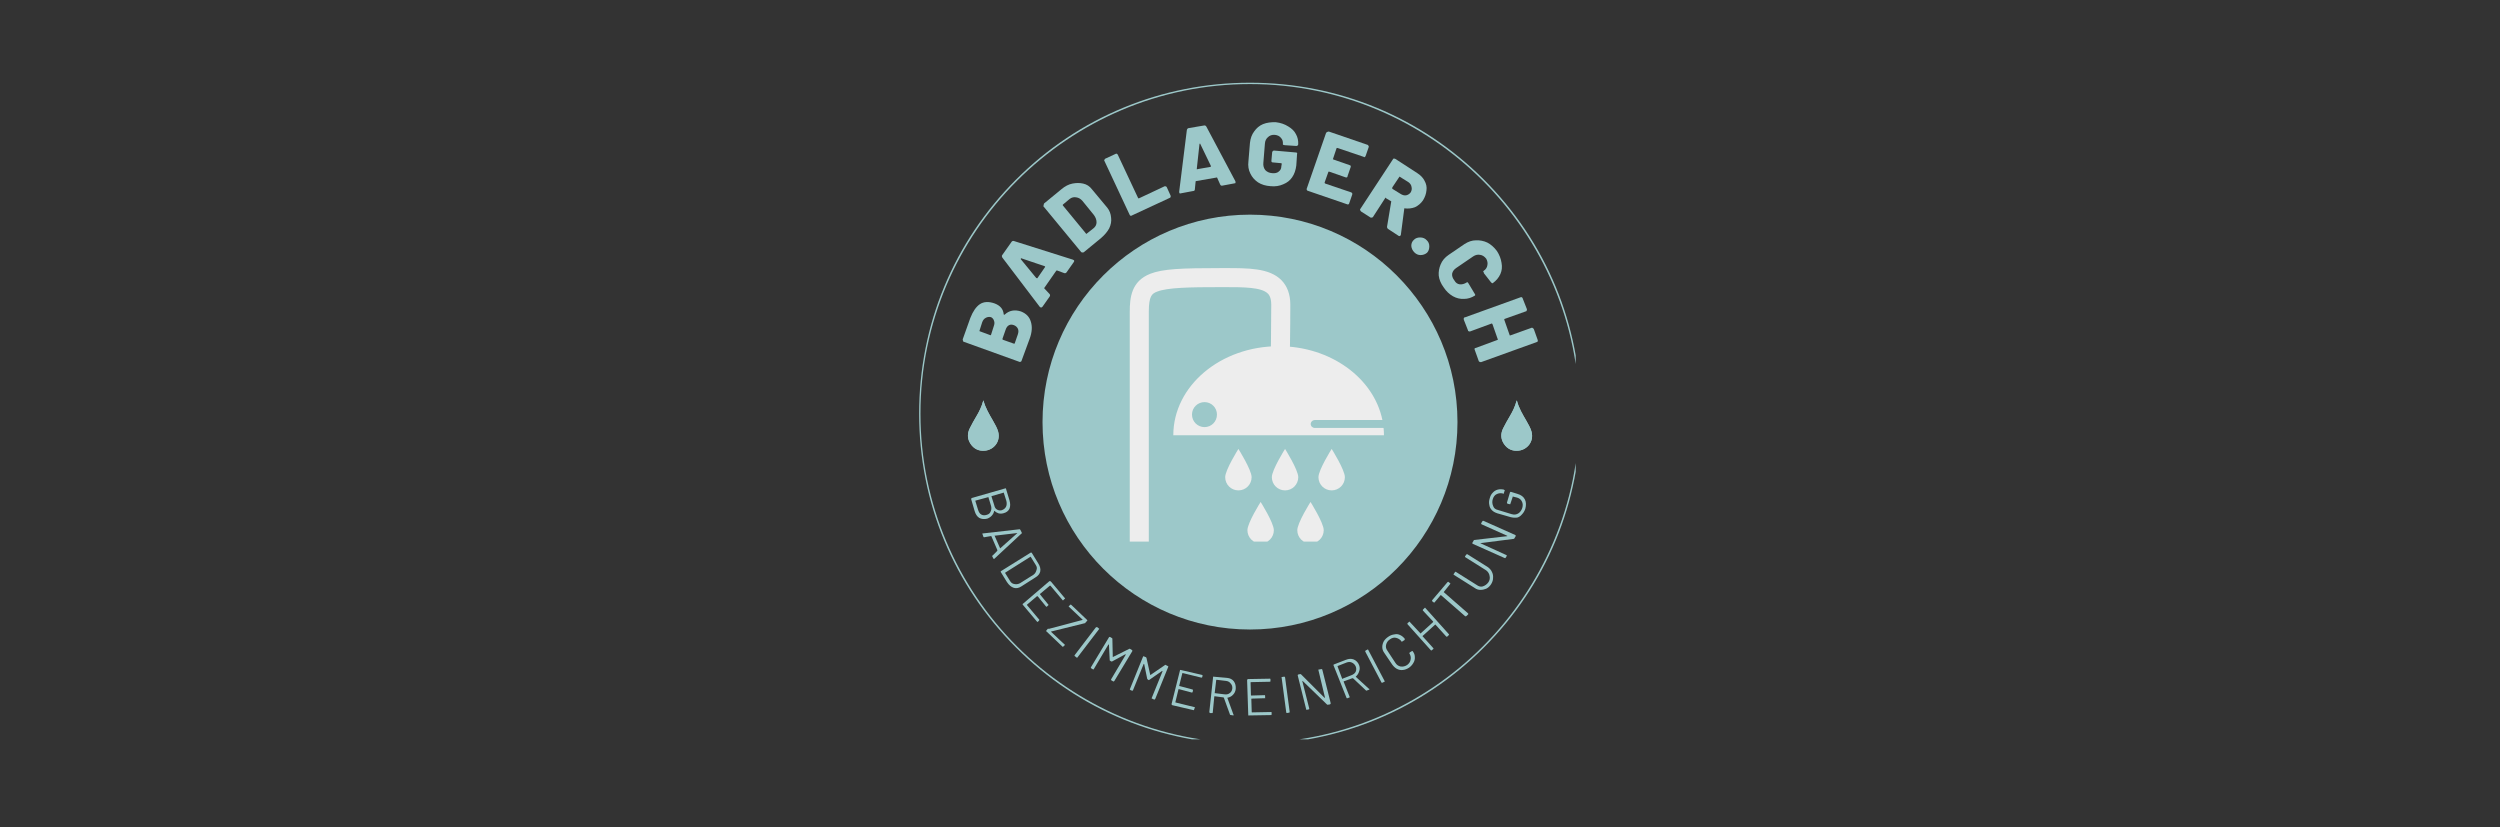
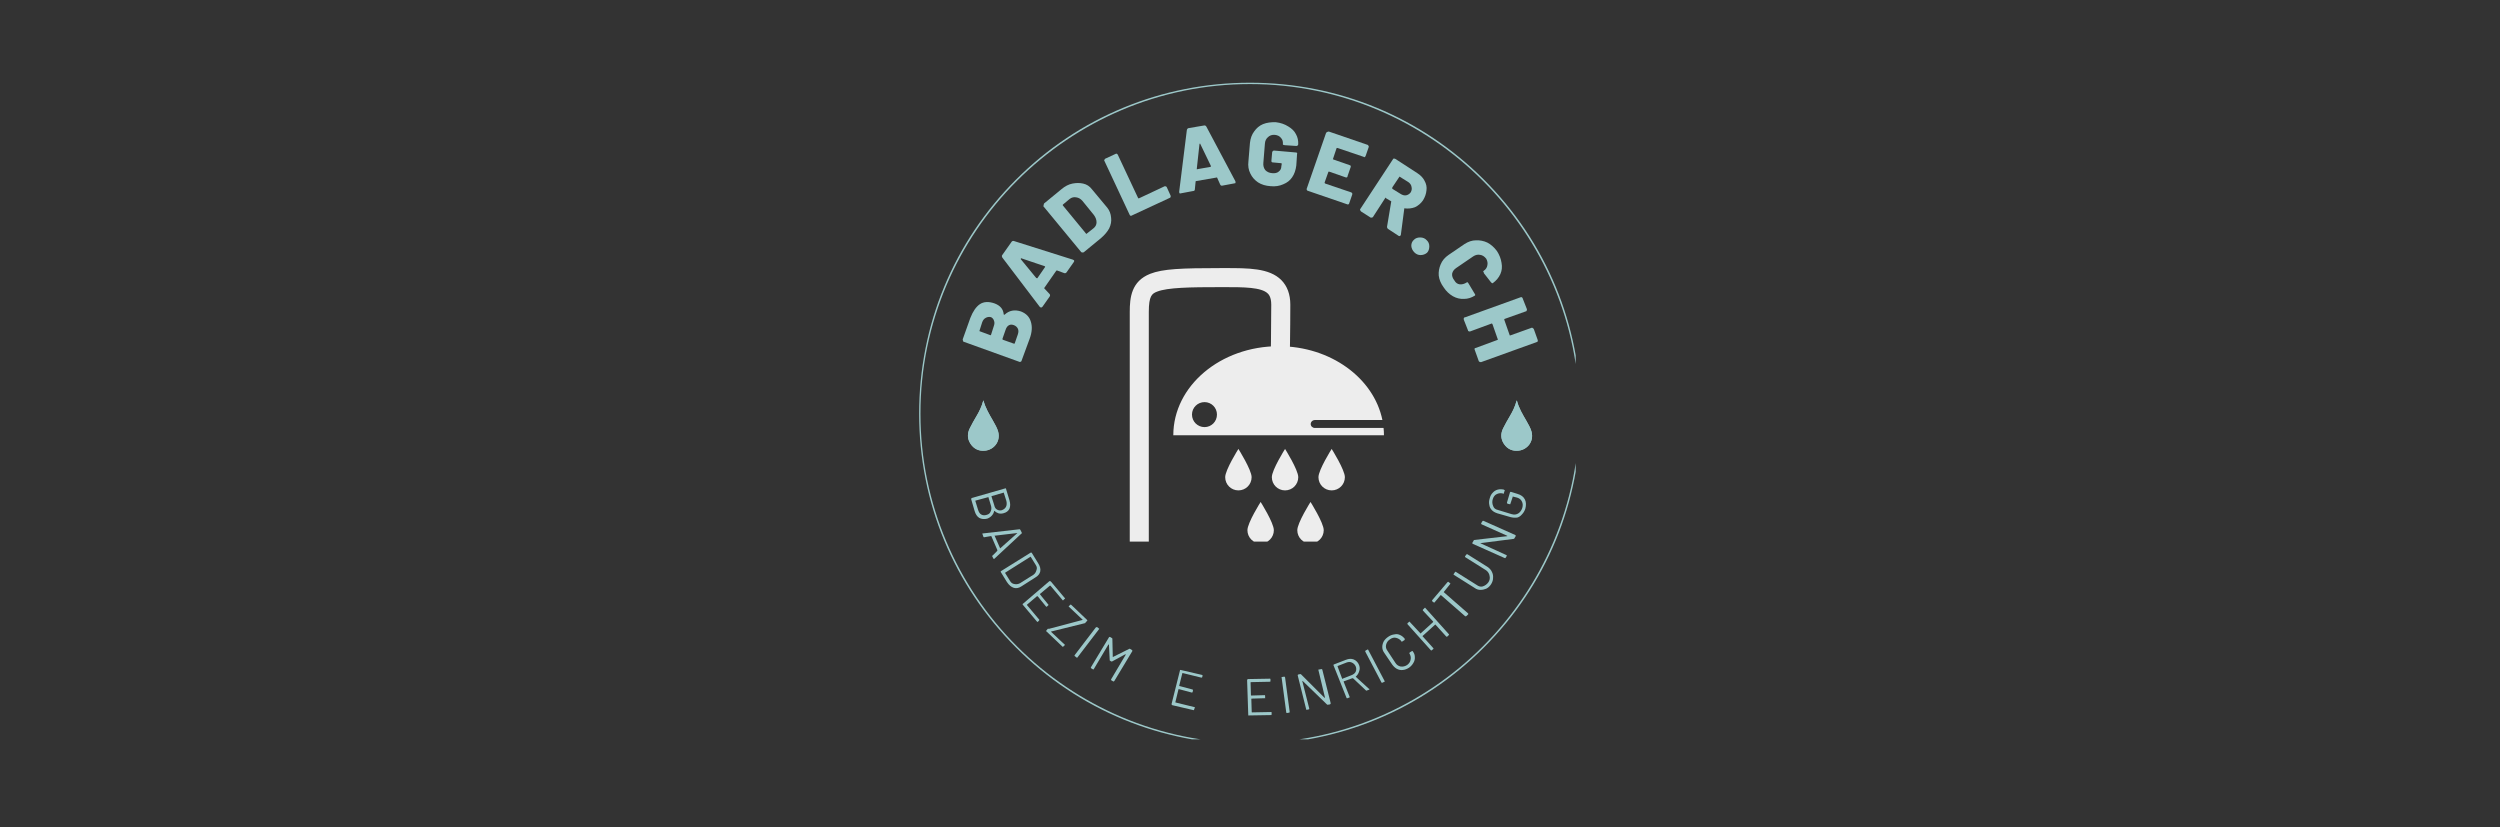
<svg xmlns="http://www.w3.org/2000/svg" width="136" zoomAndPan="magnify" viewBox="0 0 102 33.75" height="45" preserveAspectRatio="xMidYMid meet" version="1.0">
  <rect x="0" y="0" width="102" height="33.75" fill="#333333" stroke="none" />
  <defs>
    <g />
    <clipPath id="7e1d647144">
      <path d="M 37.5 3.375 L 64.289 3.375 L 64.289 30.164 L 37.5 30.164 Z M 37.5 3.375 " clip-rule="nonzero" />
    </clipPath>
    <clipPath id="3118925dbd">
-       <path d="M 42.535 8.758 L 59.465 8.758 L 59.465 25.684 L 42.535 25.684 Z M 42.535 8.758 " clip-rule="nonzero" />
-     </clipPath>
+       </clipPath>
    <clipPath id="aece7d4639">
      <path d="M 51 8.758 C 46.324 8.758 42.535 12.547 42.535 17.223 C 42.535 21.895 46.324 25.684 51 25.684 C 55.676 25.684 59.465 21.895 59.465 17.223 C 59.465 12.547 55.676 8.758 51 8.758 Z M 51 8.758 " clip-rule="nonzero" />
    </clipPath>
    <clipPath id="d1eaf5743d">
      <path d="M 46.086 10.938 L 53 10.938 L 53 22.098 L 46.086 22.098 Z M 46.086 10.938 " clip-rule="nonzero" />
    </clipPath>
    <clipPath id="f64505efbb">
      <path d="M 47 14 L 56.48 14 L 56.48 18 L 47 18 Z M 47 14 " clip-rule="nonzero" />
    </clipPath>
    <clipPath id="601015febd">
      <path d="M 52 20 L 55 20 L 55 22.098 L 52 22.098 Z M 52 20 " clip-rule="nonzero" />
    </clipPath>
    <clipPath id="c70a8e92df">
      <path d="M 50 20 L 52 20 L 52 22.098 L 50 22.098 Z M 50 20 " clip-rule="nonzero" />
    </clipPath>
    <clipPath id="7639bf96bb">
      <path d="M 51 22 L 53 22 L 53 22.098 L 51 22.098 Z M 51 22 " clip-rule="nonzero" />
    </clipPath>
    <clipPath id="02db9a74eb">
      <path d="M 39.492 16.336 L 40.98 16.336 L 40.98 18.566 L 39.492 18.566 Z M 39.492 16.336 " clip-rule="nonzero" />
    </clipPath>
    <clipPath id="68910d54d7">
      <path d="M 61.254 16.336 L 62.742 16.336 L 62.742 18.566 L 61.254 18.566 Z M 61.254 16.336 " clip-rule="nonzero" />
    </clipPath>
  </defs>
  <g clip-path="url(#7e1d647144)">
    <path fill="#9cc8c9" d="M 51 30.371 C 47.395 30.371 44.004 28.969 41.453 26.418 C 38.902 23.867 37.5 20.48 37.5 16.875 C 37.5 13.27 38.902 9.879 41.453 7.328 C 44.004 4.777 47.395 3.375 51 3.375 C 54.605 3.375 57.992 4.777 60.543 7.328 C 63.094 9.879 64.496 13.27 64.496 16.875 C 64.496 20.48 63.094 23.867 60.543 26.418 C 57.992 28.969 54.605 30.371 51 30.371 Z M 51 3.43 C 43.586 3.43 37.555 9.461 37.555 16.875 C 37.555 24.285 43.586 30.316 51 30.316 C 58.41 30.316 64.441 24.285 64.441 16.875 C 64.441 9.461 58.41 3.43 51 3.43 Z M 51 3.43 " fill-opacity="1" fill-rule="nonzero" />
  </g>
  <g fill="#9cc8c9" fill-opacity="1">
    <g transform="translate(39.561, 20.145)">
      <g>
        <path d="M 1.016 0.703 C 1.004 0.691 1 0.691 1 0.703 C 0.988 0.773 0.957 0.836 0.906 0.891 C 0.863 0.941 0.801 0.984 0.719 1.016 C 0.594 1.047 0.484 1.035 0.391 0.984 C 0.305 0.93 0.242 0.836 0.203 0.703 L 0.062 0.219 C 0.062 0.195 0.07 0.18 0.094 0.172 L 1.453 -0.219 C 1.473 -0.227 1.484 -0.223 1.484 -0.203 L 1.625 0.266 C 1.664 0.398 1.664 0.516 1.625 0.609 C 1.582 0.703 1.5 0.766 1.375 0.797 C 1.301 0.816 1.234 0.816 1.172 0.797 C 1.109 0.773 1.055 0.742 1.016 0.703 Z M 1.391 -0.047 C 1.391 -0.055 1.391 -0.055 1.391 -0.047 L 0.906 0.094 C 0.895 0.094 0.891 0.098 0.891 0.109 L 1 0.453 C 1.02 0.547 1.055 0.609 1.109 0.641 C 1.172 0.68 1.238 0.691 1.312 0.672 C 1.395 0.641 1.453 0.594 1.484 0.531 C 1.516 0.469 1.52 0.391 1.5 0.297 Z M 0.344 0.656 C 0.375 0.75 0.414 0.812 0.469 0.844 C 0.531 0.883 0.609 0.891 0.703 0.859 C 0.785 0.836 0.836 0.789 0.859 0.719 C 0.891 0.656 0.895 0.582 0.875 0.5 L 0.766 0.141 C 0.766 0.129 0.758 0.129 0.75 0.141 L 0.234 0.281 C 0.234 0.281 0.234 0.285 0.234 0.297 Z M 0.344 0.656 " />
      </g>
    </g>
  </g>
  <g fill="#9cc8c9" fill-opacity="1">
    <g transform="translate(40.04, 21.702)">
      <g>
        <path d="M 0.438 0.984 C 0.438 0.973 0.441 0.969 0.453 0.969 L 0.641 0.781 C 0.648 0.77 0.656 0.758 0.656 0.75 L 0.406 0.172 C 0.406 0.172 0.395 0.172 0.375 0.172 L 0.109 0.219 C 0.098 0.219 0.086 0.207 0.078 0.188 L 0.047 0.094 C 0.035 0.082 0.031 0.078 0.031 0.078 C 0.039 0.078 0.051 0.07 0.062 0.062 L 1.562 -0.109 C 1.57 -0.109 1.582 -0.098 1.594 -0.078 L 1.656 0.047 C 1.656 0.055 1.648 0.062 1.641 0.062 L 0.531 1.094 C 0.531 1.094 0.523 1.098 0.516 1.109 C 0.516 1.109 0.508 1.102 0.5 1.094 C 0.5 1.094 0.492 1.086 0.484 1.078 Z M 0.531 0.156 C 0.531 0.156 0.535 0.16 0.547 0.172 L 0.766 0.672 C 0.773 0.68 0.773 0.68 0.766 0.672 L 1.453 0.062 C 1.461 0.051 1.469 0.047 1.469 0.047 C 1.469 0.047 1.461 0.047 1.453 0.047 Z M 0.531 0.156 " />
      </g>
    </g>
  </g>
  <g fill="#9cc8c9" fill-opacity="1">
    <g transform="translate(40.709, 23.14)">
      <g>
        <path d="M 0.125 0.203 C 0.113 0.18 0.117 0.164 0.141 0.156 L 1.344 -0.594 C 1.363 -0.602 1.379 -0.598 1.391 -0.578 L 1.641 -0.172 C 1.723 -0.047 1.754 0.066 1.734 0.172 C 1.711 0.273 1.645 0.359 1.531 0.422 L 0.969 0.781 C 0.863 0.852 0.758 0.875 0.656 0.844 C 0.551 0.812 0.457 0.734 0.375 0.609 Z M 0.312 0.219 C 0.301 0.227 0.297 0.234 0.297 0.234 L 0.5 0.562 C 0.539 0.633 0.598 0.676 0.672 0.688 C 0.754 0.707 0.832 0.695 0.906 0.656 L 1.453 0.312 C 1.516 0.27 1.555 0.207 1.578 0.125 C 1.609 0.051 1.598 -0.02 1.547 -0.094 L 1.344 -0.422 C 1.344 -0.422 1.336 -0.422 1.328 -0.422 Z M 0.312 0.219 " />
      </g>
    </g>
  </g>
  <g fill="#9cc8c9" fill-opacity="1">
    <g transform="translate(41.58, 24.493)">
      <g>
        <path d="M 1.797 0 C 1.785 0.008 1.781 0.008 1.781 0 L 1.281 -0.594 C 1.27 -0.602 1.258 -0.602 1.25 -0.594 L 0.859 -0.266 C 0.848 -0.254 0.848 -0.242 0.859 -0.234 L 1.203 0.188 C 1.211 0.188 1.207 0.191 1.188 0.203 L 1.141 0.25 C 1.129 0.258 1.117 0.266 1.109 0.266 L 0.766 -0.156 C 0.754 -0.164 0.742 -0.172 0.734 -0.172 L 0.328 0.172 C 0.316 0.18 0.316 0.191 0.328 0.203 L 0.828 0.797 C 0.828 0.805 0.82 0.816 0.812 0.828 L 0.766 0.875 C 0.742 0.883 0.734 0.883 0.734 0.875 L 0.156 0.188 C 0.133 0.164 0.133 0.148 0.156 0.141 L 1.234 -0.781 C 1.254 -0.789 1.273 -0.785 1.297 -0.766 L 1.875 -0.078 C 1.875 -0.066 1.863 -0.055 1.844 -0.047 Z M 1.797 0 " />
      </g>
    </g>
  </g>
  <g fill="#9cc8c9" fill-opacity="1">
    <g transform="translate(42.607, 25.688)">
      <g>
        <path d="M 0.094 0.078 C 0.07 0.066 0.066 0.055 0.078 0.047 L 0.141 -0.031 C 0.148 -0.039 0.164 -0.039 0.188 -0.031 L 1.547 -0.391 C 1.566 -0.391 1.57 -0.395 1.562 -0.406 L 1.016 -0.922 C 0.992 -0.93 0.988 -0.941 1 -0.953 L 1.047 -1 C 1.055 -1.02 1.07 -1.023 1.094 -1.016 L 1.75 -0.391 C 1.758 -0.391 1.758 -0.379 1.75 -0.359 L 1.703 -0.312 C 1.68 -0.289 1.672 -0.273 1.672 -0.266 L 0.281 0.078 C 0.27 0.086 0.27 0.094 0.281 0.094 L 0.828 0.609 C 0.836 0.609 0.844 0.613 0.844 0.625 L 0.781 0.688 C 0.77 0.695 0.758 0.703 0.75 0.703 Z M 0.094 0.078 " />
      </g>
    </g>
  </g>
  <g fill="#9cc8c9" fill-opacity="1">
    <g transform="translate(43.674, 26.636)">
      <g>
        <path d="M 0.188 0.141 C 0.164 0.129 0.16 0.113 0.172 0.094 L 1.031 -1.031 C 1.051 -1.051 1.07 -1.055 1.094 -1.047 L 1.172 -0.984 C 1.18 -0.984 1.176 -0.973 1.156 -0.953 L 0.297 0.172 C 0.285 0.191 0.273 0.203 0.266 0.203 Z M 0.188 0.141 " />
      </g>
    </g>
  </g>
  <g fill="#9cc8c9" fill-opacity="1">
    <g transform="translate(44.323, 27.145)">
      <g>
        <path d="M 0.203 0.125 C 0.18 0.113 0.176 0.098 0.188 0.078 L 0.922 -1.141 C 0.93 -1.16 0.945 -1.164 0.969 -1.156 L 1.047 -1.109 C 1.055 -1.109 1.062 -1.098 1.062 -1.078 L 1.078 -0.344 C 1.078 -0.332 1.082 -0.332 1.094 -0.344 L 1.75 -0.672 C 1.758 -0.68 1.77 -0.68 1.781 -0.672 L 1.859 -0.625 C 1.879 -0.613 1.883 -0.598 1.875 -0.578 L 1.141 0.641 C 1.129 0.66 1.113 0.664 1.094 0.656 L 1.016 0.609 C 1.004 0.598 1.004 0.582 1.016 0.562 L 1.609 -0.438 C 1.609 -0.438 1.602 -0.441 1.594 -0.453 L 1.047 -0.156 C 1.035 -0.156 1.023 -0.156 1.016 -0.156 L 0.969 -0.188 C 0.957 -0.188 0.953 -0.195 0.953 -0.219 L 0.922 -0.844 C 0.922 -0.844 0.914 -0.844 0.906 -0.844 C 0.906 -0.852 0.906 -0.859 0.906 -0.859 L 0.312 0.141 C 0.301 0.16 0.289 0.172 0.281 0.172 Z M 0.203 0.125 " />
      </g>
    </g>
  </g>
  <g fill="#9cc8c9" fill-opacity="1">
    <g transform="translate(45.901, 28.06)">
      <g>
-         <path d="M 0.219 0.094 C 0.195 0.082 0.191 0.066 0.203 0.047 L 0.734 -1.266 C 0.734 -1.285 0.742 -1.289 0.766 -1.281 L 0.844 -1.25 C 0.852 -1.25 0.863 -1.238 0.875 -1.219 L 1.031 -0.516 C 1.02 -0.504 1.02 -0.504 1.031 -0.516 L 1.625 -0.922 C 1.633 -0.93 1.641 -0.938 1.641 -0.938 L 1.734 -0.891 C 1.754 -0.891 1.766 -0.879 1.766 -0.859 L 1.234 0.453 C 1.223 0.473 1.207 0.484 1.188 0.484 L 1.094 0.438 C 1.082 0.438 1.082 0.426 1.094 0.406 L 1.531 -0.672 C 1.531 -0.672 1.523 -0.676 1.516 -0.688 L 1 -0.328 C 0.988 -0.316 0.977 -0.312 0.969 -0.312 L 0.938 -0.328 C 0.926 -0.336 0.914 -0.348 0.906 -0.359 L 0.781 -0.969 C 0.781 -0.969 0.773 -0.969 0.766 -0.969 C 0.766 -0.977 0.766 -0.984 0.766 -0.984 L 0.328 0.094 C 0.316 0.113 0.305 0.125 0.297 0.125 Z M 0.219 0.094 " />
-       </g>
+         </g>
    </g>
  </g>
  <g fill="#9cc8c9" fill-opacity="1">
    <g transform="translate(47.596, 28.71)">
      <g>
        <path d="M 1.453 -1.078 C 1.441 -1.066 1.43 -1.062 1.422 -1.062 L 0.656 -1.25 C 0.645 -1.25 0.641 -1.242 0.641 -1.234 L 0.516 -0.734 C 0.516 -0.723 0.52 -0.719 0.531 -0.719 L 1.062 -0.578 C 1.07 -0.578 1.078 -0.566 1.078 -0.547 L 1.062 -0.469 C 1.051 -0.457 1.039 -0.453 1.031 -0.453 L 0.5 -0.594 C 0.488 -0.594 0.484 -0.586 0.484 -0.578 L 0.359 -0.062 C 0.359 -0.051 0.363 -0.047 0.375 -0.047 L 1.141 0.141 C 1.148 0.141 1.156 0.145 1.156 0.156 L 1.125 0.234 C 1.125 0.254 1.117 0.266 1.109 0.266 L 0.234 0.062 C 0.211 0.051 0.203 0.035 0.203 0.016 L 0.547 -1.359 C 0.547 -1.379 0.555 -1.383 0.578 -1.375 L 1.453 -1.172 C 1.461 -1.172 1.469 -1.16 1.469 -1.141 Z M 1.453 -1.078 " />
      </g>
    </g>
  </g>
  <g fill="#9cc8c9" fill-opacity="1">
    <g transform="translate(49.137, 29.063)">
      <g>
-         <path d="M 1.078 0.109 C 1.055 0.109 1.047 0.102 1.047 0.094 L 0.797 -0.594 C 0.785 -0.602 0.781 -0.609 0.781 -0.609 L 0.422 -0.656 C 0.41 -0.656 0.406 -0.648 0.406 -0.641 L 0.344 0 C 0.344 0.02 0.336 0.031 0.328 0.031 L 0.234 0.031 C 0.211 0.02 0.203 0.004 0.203 -0.016 L 0.359 -1.453 C 0.359 -1.461 0.367 -1.461 0.391 -1.453 L 0.922 -1.406 C 1.047 -1.395 1.141 -1.348 1.203 -1.266 C 1.266 -1.18 1.289 -1.078 1.281 -0.953 C 1.27 -0.859 1.234 -0.781 1.172 -0.719 C 1.117 -0.656 1.039 -0.613 0.938 -0.594 L 1.188 0.094 C 1.195 0.102 1.203 0.109 1.203 0.109 C 1.203 0.117 1.191 0.125 1.172 0.125 Z M 0.5 -1.328 C 0.488 -1.328 0.484 -1.32 0.484 -1.312 L 0.422 -0.781 C 0.422 -0.781 0.426 -0.781 0.438 -0.781 L 0.828 -0.734 C 0.91 -0.723 0.977 -0.738 1.031 -0.781 C 1.094 -0.82 1.129 -0.883 1.141 -0.969 C 1.148 -1.051 1.129 -1.117 1.078 -1.172 C 1.035 -1.234 0.973 -1.27 0.891 -1.281 Z M 0.5 -1.328 " />
-       </g>
+         </g>
    </g>
  </g>
  <g fill="#9cc8c9" fill-opacity="1">
    <g transform="translate(50.726, 29.206)">
      <g>
        <path d="M 1.109 -1.422 C 1.109 -1.398 1.102 -1.391 1.094 -1.391 L 0.312 -1.375 C 0.301 -1.375 0.297 -1.367 0.297 -1.359 L 0.312 -0.844 C 0.312 -0.832 0.316 -0.828 0.328 -0.828 L 0.875 -0.844 C 0.883 -0.844 0.891 -0.832 0.891 -0.812 L 0.891 -0.734 C 0.898 -0.723 0.898 -0.719 0.891 -0.719 L 0.344 -0.703 C 0.332 -0.703 0.328 -0.695 0.328 -0.688 L 0.344 -0.156 C 0.344 -0.145 0.348 -0.141 0.359 -0.141 L 1.141 -0.156 C 1.148 -0.156 1.156 -0.148 1.156 -0.141 L 1.156 -0.062 C 1.156 -0.039 1.148 -0.031 1.141 -0.031 L 0.234 -0.016 C 0.211 -0.004 0.203 -0.008 0.203 -0.031 L 0.156 -1.453 C 0.156 -1.473 0.164 -1.488 0.188 -1.5 L 1.094 -1.516 C 1.102 -1.516 1.109 -1.504 1.109 -1.484 Z M 1.109 -1.422 " />
      </g>
    </g>
  </g>
  <g fill="#9cc8c9" fill-opacity="1">
    <g transform="translate(52.275, 29.122)">
      <g>
        <path d="M 0.234 -0.031 C 0.211 -0.031 0.203 -0.039 0.203 -0.062 L 0.016 -1.469 C 0.004 -1.488 0.008 -1.5 0.031 -1.5 L 0.125 -1.516 C 0.133 -1.516 0.145 -1.504 0.156 -1.484 L 0.344 -0.078 C 0.344 -0.055 0.336 -0.047 0.328 -0.047 Z M 0.234 -0.031 " />
      </g>
    </g>
  </g>
  <g fill="#9cc8c9" fill-opacity="1">
    <g transform="translate(53.09, 29.02)">
      <g>
        <path d="M 0.234 -0.062 C 0.211 -0.051 0.203 -0.055 0.203 -0.078 L -0.141 -1.453 C -0.148 -1.473 -0.145 -1.488 -0.125 -1.5 L -0.047 -1.516 C -0.035 -1.516 -0.023 -1.516 -0.016 -1.516 L 0.953 -0.547 C 0.961 -0.555 0.969 -0.562 0.969 -0.562 L 0.703 -1.672 C 0.691 -1.691 0.695 -1.703 0.719 -1.703 L 0.812 -1.719 C 0.832 -1.727 0.848 -1.723 0.859 -1.703 L 1.203 -0.328 C 1.203 -0.305 1.191 -0.289 1.172 -0.281 L 1.078 -0.266 C 1.066 -0.266 1.055 -0.27 1.047 -0.281 L 0.062 -1.234 C 0.062 -1.242 0.055 -1.242 0.047 -1.234 C 0.047 -1.234 0.047 -1.227 0.047 -1.219 L 0.328 -0.109 C 0.328 -0.086 0.32 -0.078 0.312 -0.078 Z M 0.234 -0.062 " />
      </g>
    </g>
  </g>
  <g fill="#9cc8c9" fill-opacity="1">
    <g transform="translate(54.765, 28.579)">
      <g>
        <path d="M 1 -0.406 C 0.977 -0.395 0.969 -0.395 0.969 -0.406 L 0.438 -0.906 C 0.414 -0.906 0.406 -0.906 0.406 -0.906 L 0.062 -0.781 C 0.051 -0.77 0.051 -0.758 0.062 -0.75 L 0.297 -0.156 C 0.305 -0.133 0.305 -0.125 0.297 -0.125 L 0.219 -0.094 C 0.195 -0.082 0.18 -0.086 0.172 -0.109 L -0.359 -1.438 C -0.367 -1.445 -0.363 -1.457 -0.344 -1.469 L 0.141 -1.656 C 0.266 -1.707 0.375 -1.711 0.469 -1.672 C 0.57 -1.629 0.645 -1.551 0.688 -1.438 C 0.719 -1.352 0.719 -1.27 0.688 -1.188 C 0.664 -1.102 0.617 -1.031 0.547 -0.969 L 1.078 -0.484 C 1.098 -0.473 1.109 -0.469 1.109 -0.469 C 1.109 -0.457 1.102 -0.445 1.094 -0.438 Z M -0.188 -1.406 C -0.195 -1.395 -0.195 -1.383 -0.188 -1.375 L 0 -0.875 C 0 -0.875 0.004 -0.879 0.016 -0.891 L 0.375 -1.031 C 0.457 -1.062 0.516 -1.109 0.547 -1.172 C 0.578 -1.242 0.578 -1.316 0.547 -1.391 C 0.516 -1.461 0.461 -1.516 0.391 -1.547 C 0.328 -1.578 0.254 -1.578 0.172 -1.547 Z M -0.188 -1.406 " />
      </g>
    </g>
  </g>
  <g fill="#9cc8c9" fill-opacity="1">
    <g transform="translate(56.204, 27.962)">
      <g>
        <path d="M 0.203 -0.109 C 0.18 -0.098 0.164 -0.102 0.156 -0.125 L -0.5 -1.375 C -0.508 -1.395 -0.504 -1.41 -0.484 -1.422 L -0.391 -1.469 C -0.391 -1.469 -0.383 -1.457 -0.375 -1.438 L 0.281 -0.188 C 0.289 -0.164 0.297 -0.156 0.297 -0.156 Z M 0.203 -0.109 " />
      </g>
    </g>
  </g>
  <g fill="#9cc8c9" fill-opacity="1">
    <g transform="translate(56.928, 27.585)">
      <g>
        <path d="M 0.562 -0.344 C 0.477 -0.289 0.395 -0.258 0.312 -0.25 C 0.227 -0.238 0.145 -0.254 0.062 -0.297 C -0.008 -0.336 -0.07 -0.395 -0.125 -0.469 L -0.453 -0.953 C -0.504 -1.023 -0.531 -1.102 -0.531 -1.188 C -0.531 -1.27 -0.508 -1.348 -0.469 -1.422 C -0.426 -1.492 -0.363 -1.555 -0.281 -1.609 C -0.207 -1.66 -0.125 -1.691 -0.031 -1.703 C 0.051 -1.723 0.129 -1.711 0.203 -1.672 C 0.273 -1.641 0.336 -1.586 0.391 -1.516 C 0.391 -1.504 0.383 -1.488 0.375 -1.469 L 0.297 -1.422 L 0.281 -1.406 C 0.281 -1.406 0.273 -1.406 0.266 -1.406 C 0.254 -1.406 0.25 -1.406 0.25 -1.406 L 0.25 -1.422 C 0.195 -1.492 0.125 -1.539 0.031 -1.562 C -0.051 -1.582 -0.133 -1.562 -0.219 -1.5 C -0.301 -1.445 -0.352 -1.375 -0.375 -1.281 C -0.395 -1.195 -0.379 -1.117 -0.328 -1.047 L 0 -0.547 C 0.051 -0.461 0.125 -0.41 0.219 -0.391 C 0.312 -0.379 0.398 -0.398 0.484 -0.453 C 0.566 -0.516 0.613 -0.586 0.625 -0.672 C 0.645 -0.754 0.629 -0.836 0.578 -0.922 C 0.566 -0.93 0.57 -0.945 0.594 -0.969 L 0.672 -1.016 C 0.691 -1.023 0.707 -1.023 0.719 -1.016 L 0.719 -1 C 0.77 -0.938 0.797 -0.863 0.797 -0.781 C 0.805 -0.695 0.785 -0.613 0.734 -0.531 C 0.691 -0.457 0.633 -0.395 0.562 -0.344 Z M 0.562 -0.344 " />
      </g>
    </g>
  </g>
  <g fill="#9cc8c9" fill-opacity="1">
    <g transform="translate(58.24, 26.689)">
      <g>
        <path d="M -0.188 -1.781 C -0.195 -1.801 -0.191 -1.816 -0.172 -1.828 L -0.109 -1.891 C -0.098 -1.898 -0.086 -1.895 -0.078 -1.875 L 0.875 -0.812 C 0.883 -0.801 0.883 -0.789 0.875 -0.781 L 0.812 -0.719 C 0.789 -0.707 0.773 -0.707 0.766 -0.719 L 0.328 -1.203 C 0.328 -1.211 0.32 -1.211 0.312 -1.203 L -0.188 -0.75 C -0.195 -0.75 -0.203 -0.742 -0.203 -0.734 L 0.234 -0.25 C 0.242 -0.238 0.25 -0.227 0.25 -0.219 L 0.172 -0.156 C 0.16 -0.145 0.148 -0.145 0.141 -0.156 L -0.812 -1.219 C -0.82 -1.238 -0.82 -1.254 -0.812 -1.266 L -0.734 -1.328 C -0.734 -1.336 -0.727 -1.332 -0.719 -1.312 L -0.297 -0.859 C -0.297 -0.848 -0.289 -0.844 -0.281 -0.844 L 0.219 -1.297 C 0.227 -1.305 0.234 -1.316 0.234 -1.328 Z M -0.188 -1.781 " />
      </g>
    </g>
  </g>
  <g fill="#9cc8c9" fill-opacity="1">
    <g transform="translate(59.481, 25.548)">
      <g>
        <path d="M -0.422 -1.797 C -0.398 -1.816 -0.383 -1.816 -0.375 -1.797 L -0.312 -1.75 C -0.301 -1.738 -0.305 -1.723 -0.328 -1.703 L -0.578 -1.391 C -0.586 -1.391 -0.586 -1.391 -0.578 -1.391 L 0.406 -0.531 C 0.426 -0.52 0.43 -0.504 0.422 -0.484 L 0.359 -0.422 C 0.336 -0.398 0.316 -0.395 0.297 -0.406 L -0.688 -1.266 C -0.695 -1.266 -0.703 -1.266 -0.703 -1.266 L -0.953 -0.969 C -0.961 -0.957 -0.973 -0.957 -0.984 -0.969 L -1.047 -1.016 C -1.055 -1.035 -1.055 -1.051 -1.047 -1.062 Z M -0.422 -1.797 " />
      </g>
    </g>
  </g>
  <g fill="#9cc8c9" fill-opacity="1">
    <g transform="translate(60.448, 24.395)">
      <g>
        <path d="M 0.391 -0.562 C 0.336 -0.477 0.27 -0.414 0.188 -0.375 C 0.113 -0.344 0.035 -0.328 -0.047 -0.328 C -0.129 -0.328 -0.207 -0.352 -0.281 -0.406 L -1.125 -0.938 C -1.145 -0.945 -1.148 -0.957 -1.141 -0.969 L -1.078 -1.062 C -1.078 -1.07 -1.066 -1.07 -1.047 -1.062 L -0.203 -0.531 C -0.117 -0.469 -0.035 -0.445 0.047 -0.469 C 0.141 -0.5 0.219 -0.555 0.281 -0.641 C 0.332 -0.723 0.348 -0.805 0.328 -0.891 C 0.316 -0.984 0.27 -1.062 0.188 -1.125 L -0.656 -1.656 C -0.676 -1.664 -0.68 -1.68 -0.672 -1.703 L -0.609 -1.781 C -0.609 -1.789 -0.598 -1.789 -0.578 -1.781 L 0.266 -1.25 C 0.336 -1.195 0.391 -1.133 0.422 -1.062 C 0.461 -0.988 0.477 -0.906 0.469 -0.812 C 0.469 -0.727 0.441 -0.645 0.391 -0.562 Z M 0.391 -0.562 " />
      </g>
    </g>
  </g>
  <g fill="#9cc8c9" fill-opacity="1">
    <g transform="translate(61.34, 22.97)">
      <g>
        <path d="M 0.094 -0.219 C 0.082 -0.195 0.066 -0.191 0.047 -0.203 L -1.25 -0.781 C -1.27 -0.789 -1.273 -0.805 -1.266 -0.828 L -1.219 -0.906 C -1.219 -0.914 -1.211 -0.926 -1.203 -0.938 L 0.156 -1.094 C 0.156 -1.102 0.156 -1.109 0.156 -1.109 L -0.891 -1.578 C -0.91 -1.586 -0.914 -1.602 -0.906 -1.625 L -0.859 -1.703 C -0.848 -1.723 -0.832 -1.727 -0.812 -1.719 L 0.484 -1.141 C 0.504 -1.129 0.508 -1.113 0.5 -1.094 L 0.453 -1.016 C 0.453 -1.004 0.441 -0.992 0.422 -0.984 L -0.922 -0.812 C -0.93 -0.812 -0.938 -0.805 -0.938 -0.797 C -0.938 -0.797 -0.93 -0.797 -0.922 -0.797 L 0.109 -0.328 C 0.129 -0.316 0.141 -0.305 0.141 -0.297 Z M 0.094 -0.219 " />
      </g>
    </g>
  </g>
  <g fill="#9cc8c9" fill-opacity="1">
    <g transform="translate(62.03, 21.382)">
      <g>
        <path d="M 0.203 -0.625 C 0.172 -0.531 0.125 -0.453 0.062 -0.391 C 0.008 -0.328 -0.051 -0.285 -0.125 -0.266 C -0.207 -0.254 -0.297 -0.258 -0.391 -0.281 L -0.938 -0.438 C -1.031 -0.469 -1.102 -0.508 -1.156 -0.562 C -1.219 -0.625 -1.254 -0.695 -1.266 -0.781 C -1.285 -0.863 -1.281 -0.953 -1.25 -1.047 C -1.227 -1.141 -1.188 -1.219 -1.125 -1.281 C -1.07 -1.344 -1.004 -1.383 -0.922 -1.406 C -0.848 -1.426 -0.766 -1.426 -0.672 -1.406 L -0.656 -1.391 C -0.633 -1.391 -0.629 -1.379 -0.641 -1.359 L -0.672 -1.266 C -0.672 -1.242 -0.68 -1.234 -0.703 -1.234 L -0.719 -1.25 C -0.812 -1.27 -0.895 -1.258 -0.969 -1.219 C -1.039 -1.188 -1.094 -1.117 -1.125 -1.016 C -1.156 -0.922 -1.148 -0.828 -1.109 -0.734 C -1.078 -0.648 -1.016 -0.598 -0.922 -0.578 L -0.359 -0.406 C -0.254 -0.375 -0.16 -0.383 -0.078 -0.438 C -0.004 -0.488 0.047 -0.562 0.078 -0.656 C 0.109 -0.758 0.102 -0.848 0.062 -0.922 C 0.031 -0.992 -0.031 -1.047 -0.125 -1.078 L -0.312 -1.125 C -0.312 -1.125 -0.312 -1.117 -0.312 -1.109 L -0.406 -0.828 C -0.406 -0.805 -0.414 -0.801 -0.438 -0.812 L -0.516 -0.828 C -0.535 -0.836 -0.547 -0.852 -0.547 -0.875 L -0.422 -1.297 C -0.41 -1.316 -0.395 -1.32 -0.375 -1.312 L -0.125 -1.234 C 0.031 -1.191 0.133 -1.113 0.188 -1 C 0.238 -0.895 0.242 -0.77 0.203 -0.625 Z M 0.203 -0.625 " />
      </g>
    </g>
  </g>
  <g clip-path="url(#3118925dbd)">
    <g clip-path="url(#aece7d4639)">
      <path fill="#9cc8c9" d="M 42.535 8.758 L 59.465 8.758 L 59.465 25.684 L 42.535 25.684 Z M 42.535 8.758 " fill-opacity="1" fill-rule="nonzero" />
    </g>
  </g>
  <g clip-path="url(#d1eaf5743d)">
    <path fill="#ededed" d="M 49.957 11.715 L 49.812 11.715 C 48.559 11.715 47.637 11.73 47.211 11.898 C 47 11.98 46.871 12.066 46.871 12.73 L 46.871 27.551 L 46.094 27.551 L 46.094 12.73 C 46.094 12.137 46.16 11.477 46.926 11.172 C 47.441 10.969 48.199 10.938 49.812 10.938 L 49.957 10.938 C 50.938 10.938 51.785 10.934 52.277 11.426 C 52.52 11.672 52.645 12.008 52.645 12.43 C 52.645 13.48 52.621 14.672 52.621 14.684 C 52.617 14.898 52.445 15.066 52.234 15.066 C 52.23 15.066 52.23 15.066 52.227 15.066 C 52.012 15.062 51.84 14.887 51.844 14.672 C 51.844 14.66 51.867 13.473 51.867 12.43 C 51.867 12.117 51.762 12.012 51.727 11.977 C 51.465 11.715 50.73 11.715 49.957 11.715 Z M 49.957 11.715 " fill-opacity="1" fill-rule="nonzero" />
  </g>
  <g clip-path="url(#f64505efbb)">
    <path fill="#ededed" d="M 52.168 14.125 C 54.289 14.125 56.051 15.426 56.402 17.137 L 53.648 17.137 C 53.555 17.137 53.477 17.211 53.477 17.301 C 53.477 17.391 53.555 17.461 53.648 17.461 L 56.449 17.461 C 56.461 17.559 56.465 17.656 56.465 17.758 L 47.871 17.758 C 47.871 15.75 49.797 14.125 52.168 14.125 Z M 49.145 17.426 C 49.426 17.426 49.652 17.199 49.652 16.914 C 49.652 16.633 49.426 16.406 49.145 16.406 C 48.863 16.406 48.633 16.633 48.633 16.914 C 48.633 17.199 48.863 17.426 49.145 17.426 Z M 49.145 17.426 " fill-opacity="1" fill-rule="nonzero" />
  </g>
  <path fill="#ededed" d="M 49.988 19.469 C 49.988 19.77 50.23 20.008 50.527 20.008 C 50.824 20.008 51.066 19.77 51.066 19.469 C 51.066 19.172 50.527 18.316 50.527 18.316 C 50.527 18.316 49.988 19.172 49.988 19.469 Z M 49.988 19.469 " fill-opacity="1" fill-rule="nonzero" />
  <path fill="#ededed" d="M 51.891 19.469 C 51.891 19.77 52.133 20.008 52.43 20.008 C 52.727 20.008 52.969 19.77 52.969 19.469 C 52.969 19.172 52.43 18.316 52.43 18.316 C 52.43 18.316 51.891 19.172 51.891 19.469 Z M 51.891 19.469 " fill-opacity="1" fill-rule="nonzero" />
  <path fill="#ededed" d="M 53.793 19.469 C 53.793 19.77 54.035 20.008 54.332 20.008 C 54.629 20.008 54.871 19.77 54.871 19.469 C 54.871 19.172 54.332 18.316 54.332 18.316 C 54.332 18.316 53.793 19.172 53.793 19.469 Z M 53.793 19.469 " fill-opacity="1" fill-rule="nonzero" />
  <g clip-path="url(#601015febd)">
    <path fill="#ededed" d="M 52.93 21.633 C 52.93 21.93 53.168 22.172 53.469 22.172 C 53.766 22.172 54.008 21.93 54.008 21.633 C 54.008 21.332 53.469 20.48 53.469 20.48 C 53.469 20.48 52.93 21.332 52.93 21.633 Z M 52.93 21.633 " fill-opacity="1" fill-rule="nonzero" />
  </g>
  <g clip-path="url(#c70a8e92df)">
    <path fill="#ededed" d="M 50.895 21.633 C 50.895 21.93 51.137 22.172 51.434 22.172 C 51.734 22.172 51.973 21.93 51.973 21.633 C 51.973 21.332 51.434 20.48 51.434 20.48 C 51.434 20.48 50.895 21.332 50.895 21.633 Z M 50.895 21.633 " fill-opacity="1" fill-rule="nonzero" />
  </g>
  <g clip-path="url(#7639bf96bb)">
    <path fill="#ededed" d="M 51.848 23.492 C 51.848 23.789 52.09 24.031 52.387 24.031 C 52.684 24.031 52.926 23.789 52.926 23.492 C 52.926 23.191 52.387 22.34 52.387 22.34 C 52.387 22.34 51.848 23.191 51.848 23.492 Z M 51.848 23.492 " fill-opacity="1" fill-rule="nonzero" />
  </g>
  <g clip-path="url(#02db9a74eb)">
    <path fill="#9cc8c9" d="M 40.125 16.336 C 40.117 16.359 40.113 16.367 40.109 16.371 C 40.051 16.59 39.953 16.789 39.84 16.98 C 39.746 17.141 39.652 17.301 39.57 17.469 C 39.461 17.684 39.461 17.902 39.598 18.109 C 39.738 18.32 39.945 18.414 40.195 18.387 C 40.547 18.348 40.836 18.016 40.723 17.605 C 40.68 17.449 40.59 17.309 40.512 17.164 C 40.363 16.902 40.203 16.648 40.125 16.336 Z M 40.125 16.336 " fill-opacity="1" fill-rule="nonzero" />
    <path fill="#9cc8c9" d="M 40.125 16.336 C 40.203 16.648 40.363 16.902 40.512 17.164 C 40.59 17.309 40.68 17.449 40.723 17.605 C 40.836 18.016 40.547 18.348 40.195 18.387 C 39.945 18.414 39.738 18.32 39.598 18.109 C 39.461 17.902 39.461 17.684 39.57 17.469 C 39.652 17.301 39.746 17.141 39.84 16.98 C 39.953 16.789 40.051 16.59 40.109 16.371 C 40.113 16.367 40.117 16.359 40.125 16.336 Z M 40.125 16.336 " fill-opacity="1" fill-rule="evenodd" />
  </g>
  <g fill="#9cc8c9" fill-opacity="1">
    <g transform="translate(41.606, 14.94)">
      <g>
        <path d="M -0.656 -2.125 C -0.656 -2.113 -0.648 -2.102 -0.641 -2.094 C -0.641 -2.094 -0.629 -2.098 -0.609 -2.109 C -0.43 -2.273 -0.211 -2.316 0.047 -2.234 C 0.266 -2.148 0.398 -2.008 0.453 -1.812 C 0.516 -1.613 0.5 -1.383 0.406 -1.125 L 0.078 -0.234 C 0.078 -0.211 0.066 -0.195 0.047 -0.188 C 0.035 -0.176 0.02 -0.172 0 -0.172 L -2.297 -1 C -2.305 -1 -2.312 -1.008 -2.312 -1.031 C -2.32 -1.051 -2.328 -1.07 -2.328 -1.094 L -2.016 -1.969 C -1.91 -2.238 -1.781 -2.426 -1.625 -2.531 C -1.469 -2.633 -1.27 -2.645 -1.031 -2.562 C -0.801 -2.477 -0.676 -2.332 -0.656 -2.125 Z M -1.641 -1.453 C -1.648 -1.43 -1.645 -1.422 -1.625 -1.422 L -1.203 -1.266 C -1.191 -1.254 -1.18 -1.258 -1.172 -1.281 L -1.062 -1.625 C -1.031 -1.707 -1.023 -1.781 -1.047 -1.844 C -1.066 -1.914 -1.109 -1.969 -1.172 -2 C -1.254 -2.02 -1.328 -2.008 -1.391 -1.969 C -1.453 -1.938 -1.5 -1.879 -1.531 -1.797 Z M -0.078 -1.297 C -0.047 -1.391 -0.047 -1.469 -0.078 -1.531 C -0.109 -1.594 -0.16 -1.641 -0.234 -1.672 C -0.316 -1.703 -0.383 -1.703 -0.438 -1.672 C -0.5 -1.641 -0.547 -1.578 -0.578 -1.484 L -0.703 -1.125 C -0.711 -1.102 -0.707 -1.086 -0.688 -1.078 L -0.25 -0.922 C -0.227 -0.91 -0.211 -0.914 -0.203 -0.938 Z M -0.078 -1.297 " />
      </g>
    </g>
  </g>
  <g fill="#9cc8c9" fill-opacity="1">
    <g transform="translate(42.437, 12.643)">
      <g>
        <path d="M 1.078 -1.531 C 1.055 -1.5 1.023 -1.488 0.984 -1.5 L 0.688 -1.609 C 0.676 -1.609 0.664 -1.602 0.656 -1.594 L 0.188 -0.922 C 0.164 -0.898 0.16 -0.883 0.172 -0.875 L 0.391 -0.641 C 0.41 -0.609 0.41 -0.578 0.391 -0.547 L 0.094 -0.125 C 0.07 -0.102 0.051 -0.094 0.031 -0.094 C 0.02 -0.102 0.004 -0.113 -0.016 -0.125 L -1.547 -2.141 C -1.566 -2.18 -1.566 -2.211 -1.547 -2.234 L -1.172 -2.766 C -1.148 -2.805 -1.117 -2.82 -1.078 -2.812 L 1.344 -2.047 C 1.352 -2.035 1.363 -2.031 1.375 -2.031 C 1.395 -2.008 1.395 -1.984 1.375 -1.953 Z M -0.141 -1.297 C -0.129 -1.285 -0.117 -1.285 -0.109 -1.297 L 0.203 -1.75 C 0.203 -1.75 0.203 -1.754 0.203 -1.766 C 0.203 -1.773 0.195 -1.781 0.188 -1.781 L -0.781 -2.109 C -0.781 -2.109 -0.781 -2.102 -0.781 -2.094 C -0.781 -2.094 -0.785 -2.086 -0.797 -2.078 L -0.156 -1.297 Z M -0.141 -1.297 " />
      </g>
    </g>
  </g>
  <g fill="#9cc8c9" fill-opacity="1">
    <g transform="translate(44.036, 10.443)">
      <g>
        <path d="M 0.188 -0.156 C 0.176 -0.145 0.16 -0.141 0.141 -0.141 C 0.117 -0.141 0.098 -0.145 0.078 -0.156 L -1.469 -2.031 C -1.469 -2.039 -1.461 -2.055 -1.453 -2.078 C -1.453 -2.109 -1.445 -2.129 -1.438 -2.141 L -0.734 -2.719 C -0.586 -2.844 -0.438 -2.922 -0.281 -2.953 C -0.125 -2.984 0.02 -2.984 0.156 -2.953 C 0.301 -2.922 0.422 -2.844 0.516 -2.719 L 1.141 -1.969 C 1.234 -1.852 1.285 -1.719 1.297 -1.562 C 1.316 -1.414 1.289 -1.27 1.219 -1.125 C 1.145 -0.988 1.035 -0.859 0.891 -0.734 Z M 0.266 -0.922 C 0.273 -0.898 0.285 -0.895 0.297 -0.906 L 0.594 -1.141 C 0.664 -1.203 0.703 -1.281 0.703 -1.375 C 0.703 -1.477 0.664 -1.578 0.594 -1.672 L 0.125 -2.25 C 0.051 -2.332 -0.031 -2.379 -0.125 -2.391 C -0.219 -2.41 -0.305 -2.391 -0.391 -2.328 L -0.672 -2.094 C -0.68 -2.082 -0.68 -2.07 -0.672 -2.062 Z M 0.266 -0.922 " />
      </g>
    </g>
  </g>
  <g fill="#9cc8c9" fill-opacity="1">
    <g transform="translate(45.962, 8.9)">
      <g>
        <path d="M 0.219 -0.109 C 0.207 -0.098 0.191 -0.094 0.172 -0.094 C 0.148 -0.102 0.133 -0.117 0.125 -0.141 L -0.906 -2.344 C -0.914 -2.352 -0.914 -2.363 -0.906 -2.375 C -0.895 -2.395 -0.883 -2.41 -0.875 -2.422 L -0.438 -2.625 C -0.426 -2.633 -0.41 -2.633 -0.391 -2.625 C -0.379 -2.613 -0.367 -2.602 -0.359 -2.594 L 0.469 -0.828 C 0.477 -0.805 0.492 -0.801 0.516 -0.812 L 1.547 -1.297 C 1.566 -1.305 1.582 -1.305 1.594 -1.297 C 1.613 -1.297 1.629 -1.285 1.641 -1.266 L 1.797 -0.922 C 1.805 -0.898 1.805 -0.879 1.797 -0.859 C 1.797 -0.848 1.785 -0.836 1.766 -0.828 Z M 0.219 -0.109 " />
      </g>
    </g>
  </g>
  <g fill="#9cc8c9" fill-opacity="1">
    <g transform="translate(48.032, 7.917)">
      <g>
        <path d="M 1.844 -0.344 C 1.801 -0.332 1.77 -0.348 1.75 -0.391 L 1.625 -0.672 C 1.613 -0.68 1.602 -0.68 1.594 -0.672 L 0.781 -0.531 C 0.758 -0.531 0.75 -0.523 0.75 -0.516 L 0.719 -0.203 C 0.719 -0.148 0.695 -0.125 0.656 -0.125 L 0.156 -0.031 C 0.125 -0.02 0.102 -0.02 0.094 -0.031 C 0.082 -0.051 0.078 -0.07 0.078 -0.094 L 0.391 -2.609 C 0.398 -2.648 0.422 -2.676 0.453 -2.688 L 1.094 -2.797 C 1.133 -2.805 1.164 -2.789 1.188 -2.75 L 2.375 -0.516 C 2.375 -0.504 2.375 -0.492 2.375 -0.484 C 2.383 -0.453 2.375 -0.438 2.344 -0.438 Z M 0.797 -1.016 C 0.797 -1.004 0.805 -1.004 0.828 -1.016 L 1.359 -1.109 C 1.367 -1.117 1.375 -1.129 1.375 -1.141 L 0.938 -2.047 C 0.938 -2.055 0.93 -2.062 0.922 -2.062 C 0.922 -2.062 0.914 -2.051 0.906 -2.031 L 0.797 -1.031 Z M 0.797 -1.016 " />
      </g>
    </g>
  </g>
  <g fill="#9cc8c9" fill-opacity="1">
    <g transform="translate(50.717, 7.471)">
      <g>
        <path d="M 1.125 0.125 C 0.926 0.113 0.754 0.062 0.609 -0.031 C 0.473 -0.125 0.367 -0.242 0.297 -0.391 C 0.223 -0.535 0.195 -0.703 0.219 -0.891 L 0.281 -1.641 C 0.301 -1.828 0.359 -1.984 0.453 -2.109 C 0.547 -2.242 0.664 -2.344 0.812 -2.406 C 0.969 -2.469 1.145 -2.492 1.344 -2.484 C 1.531 -2.461 1.695 -2.406 1.844 -2.312 C 1.988 -2.227 2.094 -2.125 2.156 -2 C 2.227 -1.875 2.258 -1.734 2.25 -1.578 C 2.238 -1.535 2.211 -1.516 2.172 -1.516 L 1.703 -1.547 C 1.648 -1.555 1.625 -1.566 1.625 -1.578 L 1.625 -1.594 C 1.633 -1.695 1.609 -1.781 1.547 -1.844 C 1.492 -1.914 1.41 -1.957 1.297 -1.969 C 1.18 -1.977 1.086 -1.945 1.016 -1.875 C 0.941 -1.812 0.898 -1.723 0.891 -1.609 L 0.828 -0.828 C 0.816 -0.711 0.844 -0.613 0.906 -0.531 C 0.977 -0.457 1.07 -0.414 1.188 -0.406 C 1.301 -0.395 1.391 -0.414 1.453 -0.469 C 1.523 -0.52 1.562 -0.594 1.562 -0.688 L 1.578 -0.781 C 1.578 -0.801 1.57 -0.812 1.562 -0.812 L 1.219 -0.844 C 1.195 -0.844 1.18 -0.848 1.172 -0.859 C 1.16 -0.867 1.156 -0.883 1.156 -0.906 L 1.188 -1.266 C 1.195 -1.285 1.207 -1.301 1.219 -1.312 C 1.227 -1.32 1.242 -1.328 1.266 -1.328 L 2.156 -1.25 C 2.176 -1.25 2.191 -1.242 2.203 -1.234 C 2.211 -1.223 2.211 -1.207 2.203 -1.188 L 2.172 -0.719 C 2.148 -0.531 2.094 -0.367 2 -0.234 C 1.914 -0.109 1.797 -0.016 1.641 0.047 C 1.484 0.117 1.312 0.145 1.125 0.125 Z M 1.125 0.125 " />
      </g>
    </g>
  </g>
  <g fill="#9cc8c9" fill-opacity="1">
    <g transform="translate(53.138, 7.711)">
      <g>
        <path d="M 2.578 -1.344 C 2.566 -1.32 2.551 -1.305 2.531 -1.297 C 2.52 -1.297 2.508 -1.301 2.5 -1.312 L 1.438 -1.672 C 1.414 -1.68 1.398 -1.676 1.391 -1.656 L 1.25 -1.234 C 1.238 -1.223 1.242 -1.211 1.266 -1.203 L 1.938 -0.969 C 1.957 -0.969 1.969 -0.957 1.969 -0.938 C 1.977 -0.926 1.977 -0.91 1.969 -0.891 L 1.844 -0.531 C 1.844 -0.508 1.836 -0.492 1.828 -0.484 C 1.816 -0.473 1.801 -0.469 1.781 -0.469 L 1.109 -0.703 C 1.086 -0.711 1.07 -0.711 1.062 -0.703 L 0.906 -0.266 C 0.906 -0.242 0.914 -0.227 0.938 -0.219 L 2 0.141 C 2.008 0.148 2.02 0.16 2.031 0.172 C 2.039 0.191 2.039 0.211 2.031 0.234 L 1.906 0.594 C 1.906 0.613 1.895 0.625 1.875 0.625 C 1.852 0.633 1.836 0.633 1.828 0.625 L 0.234 0.078 C 0.211 0.078 0.195 0.066 0.188 0.047 C 0.176 0.035 0.172 0.02 0.172 0 L 0.969 -2.297 C 0.977 -2.305 0.992 -2.316 1.016 -2.328 C 1.035 -2.336 1.055 -2.344 1.078 -2.344 L 2.672 -1.797 C 2.68 -1.785 2.691 -1.77 2.703 -1.75 C 2.711 -1.727 2.711 -1.711 2.703 -1.703 Z M 2.578 -1.344 " />
      </g>
    </g>
  </g>
  <g fill="#9cc8c9" fill-opacity="1">
    <g transform="translate(55.325, 8.485)">
      <g>
        <path d="M 1.312 0.859 C 1.281 0.836 1.266 0.805 1.266 0.766 L 1.438 -0.266 C 1.445 -0.266 1.441 -0.27 1.422 -0.281 L 1.234 -0.391 C 1.223 -0.41 1.211 -0.422 1.203 -0.422 L 0.688 0.375 C 0.676 0.383 0.66 0.391 0.641 0.391 C 0.629 0.398 0.613 0.398 0.594 0.391 L 0.203 0.141 C 0.191 0.129 0.18 0.113 0.172 0.094 C 0.16 0.07 0.16 0.055 0.172 0.047 L 1.516 -2 C 1.516 -2.008 1.523 -2.016 1.547 -2.016 C 1.578 -2.016 1.598 -2.008 1.609 -2 L 2.5 -1.422 C 2.633 -1.336 2.734 -1.234 2.797 -1.109 C 2.867 -0.984 2.895 -0.852 2.875 -0.719 C 2.863 -0.582 2.816 -0.445 2.734 -0.312 C 2.648 -0.188 2.539 -0.094 2.406 -0.031 C 2.27 0.02 2.129 0.035 1.984 0.016 C 1.973 0.004 1.969 0.008 1.969 0.031 L 1.828 1.109 L 1.812 1.125 C 1.789 1.156 1.758 1.156 1.719 1.125 Z M 1.797 -1.266 C 1.785 -1.285 1.773 -1.285 1.766 -1.266 L 1.484 -0.844 C 1.473 -0.82 1.473 -0.801 1.484 -0.781 L 1.812 -0.578 C 1.895 -0.523 1.973 -0.504 2.047 -0.516 C 2.129 -0.535 2.191 -0.578 2.234 -0.641 C 2.273 -0.711 2.285 -0.785 2.266 -0.859 C 2.254 -0.941 2.207 -1.008 2.125 -1.062 Z M 1.797 -1.266 " />
      </g>
    </g>
  </g>
  <g fill="#9cc8c9" fill-opacity="1">
    <g transform="translate(57.378, 9.938)">
      <g>
        <path d="M 0.328 0.359 C 0.254 0.285 0.211 0.195 0.203 0.094 C 0.203 -0.008 0.238 -0.094 0.312 -0.156 C 0.375 -0.219 0.457 -0.25 0.562 -0.25 C 0.676 -0.25 0.766 -0.211 0.828 -0.141 C 0.898 -0.078 0.938 0.004 0.938 0.109 C 0.938 0.223 0.906 0.312 0.844 0.375 C 0.77 0.438 0.68 0.469 0.578 0.469 C 0.484 0.469 0.398 0.43 0.328 0.359 Z M 0.328 0.359 " />
      </g>
    </g>
  </g>
  <g fill="#9cc8c9" fill-opacity="1">
    <g transform="translate(58.294, 10.789)">
      <g>
        <path d="M 0.609 0.938 C 0.492 0.781 0.426 0.617 0.406 0.453 C 0.395 0.297 0.422 0.145 0.484 0 C 0.547 -0.156 0.656 -0.285 0.812 -0.391 L 1.453 -0.828 C 1.609 -0.93 1.766 -0.984 1.922 -0.984 C 2.086 -0.992 2.242 -0.961 2.391 -0.891 C 2.535 -0.816 2.664 -0.703 2.781 -0.547 C 2.883 -0.391 2.945 -0.227 2.969 -0.062 C 3 0.102 2.984 0.254 2.922 0.391 C 2.859 0.535 2.754 0.66 2.609 0.766 C 2.586 0.773 2.562 0.758 2.531 0.719 L 2.25 0.359 L 2.25 0.344 C 2.227 0.301 2.219 0.281 2.219 0.281 L 2.234 0.266 C 2.328 0.203 2.379 0.125 2.391 0.031 C 2.41 -0.051 2.395 -0.141 2.344 -0.234 C 2.27 -0.328 2.188 -0.379 2.094 -0.391 C 2 -0.41 1.906 -0.391 1.812 -0.328 L 1.125 0.141 C 1.031 0.203 0.973 0.281 0.953 0.375 C 0.941 0.469 0.973 0.562 1.047 0.656 C 1.098 0.75 1.172 0.801 1.266 0.812 C 1.359 0.82 1.453 0.797 1.547 0.734 C 1.566 0.723 1.582 0.723 1.594 0.734 C 1.602 0.742 1.613 0.758 1.625 0.781 L 1.859 1.172 C 1.891 1.211 1.898 1.238 1.891 1.25 L 1.891 1.266 C 1.742 1.359 1.594 1.406 1.438 1.406 C 1.281 1.414 1.129 1.379 0.984 1.297 C 0.836 1.211 0.711 1.094 0.609 0.938 Z M 0.609 0.938 " />
      </g>
    </g>
  </g>
  <g fill="#9cc8c9" fill-opacity="1">
    <g transform="translate(59.644, 12.807)">
      <g>
        <path d="M 2.859 0.562 C 2.867 0.562 2.879 0.566 2.891 0.578 C 2.91 0.586 2.926 0.602 2.938 0.625 L 3.094 1.062 C 3.102 1.082 3.102 1.098 3.094 1.109 C 3.094 1.129 3.086 1.141 3.078 1.141 L 0.781 1.969 C 0.758 1.969 0.738 1.961 0.719 1.953 C 0.707 1.953 0.695 1.941 0.688 1.922 L 0.531 1.484 C 0.52 1.461 0.516 1.441 0.516 1.422 C 0.523 1.398 0.539 1.391 0.562 1.391 L 1.453 1.062 C 1.461 1.062 1.469 1.055 1.469 1.047 L 1.25 0.422 C 1.238 0.398 1.227 0.391 1.219 0.391 L 0.328 0.719 C 0.305 0.719 0.285 0.711 0.266 0.703 C 0.254 0.703 0.25 0.691 0.25 0.672 L 0.078 0.234 C 0.078 0.211 0.078 0.191 0.078 0.172 C 0.086 0.148 0.102 0.141 0.125 0.141 L 2.422 -0.688 C 2.43 -0.688 2.441 -0.68 2.453 -0.672 C 2.473 -0.66 2.484 -0.645 2.484 -0.625 L 2.656 -0.188 C 2.656 -0.164 2.648 -0.145 2.641 -0.125 C 2.641 -0.113 2.633 -0.109 2.625 -0.109 L 1.75 0.203 C 1.727 0.211 1.723 0.227 1.734 0.25 L 1.953 0.875 C 1.953 0.883 1.961 0.883 1.984 0.875 Z M 2.859 0.562 " />
      </g>
    </g>
  </g>
  <g clip-path="url(#68910d54d7)">
    <path fill="#9cc8c9" d="M 61.887 16.336 C 61.879 16.359 61.875 16.367 61.871 16.371 C 61.812 16.59 61.715 16.789 61.602 16.98 C 61.508 17.141 61.414 17.301 61.332 17.469 C 61.223 17.684 61.223 17.902 61.359 18.109 C 61.5 18.32 61.703 18.414 61.957 18.387 C 62.309 18.348 62.598 18.016 62.484 17.605 C 62.441 17.449 62.352 17.309 62.273 17.164 C 62.121 16.902 61.965 16.648 61.887 16.336 Z M 61.887 16.336 " fill-opacity="1" fill-rule="nonzero" />
    <path fill="#9cc8c9" d="M 61.887 16.336 C 61.965 16.648 62.121 16.902 62.273 17.164 C 62.352 17.309 62.441 17.449 62.484 17.605 C 62.598 18.016 62.309 18.348 61.957 18.387 C 61.703 18.414 61.5 18.32 61.359 18.109 C 61.223 17.902 61.223 17.684 61.332 17.469 C 61.414 17.301 61.508 17.141 61.602 16.98 C 61.715 16.789 61.812 16.59 61.871 16.371 C 61.875 16.367 61.879 16.359 61.887 16.336 Z M 61.887 16.336 " fill-opacity="1" fill-rule="evenodd" />
  </g>
</svg>